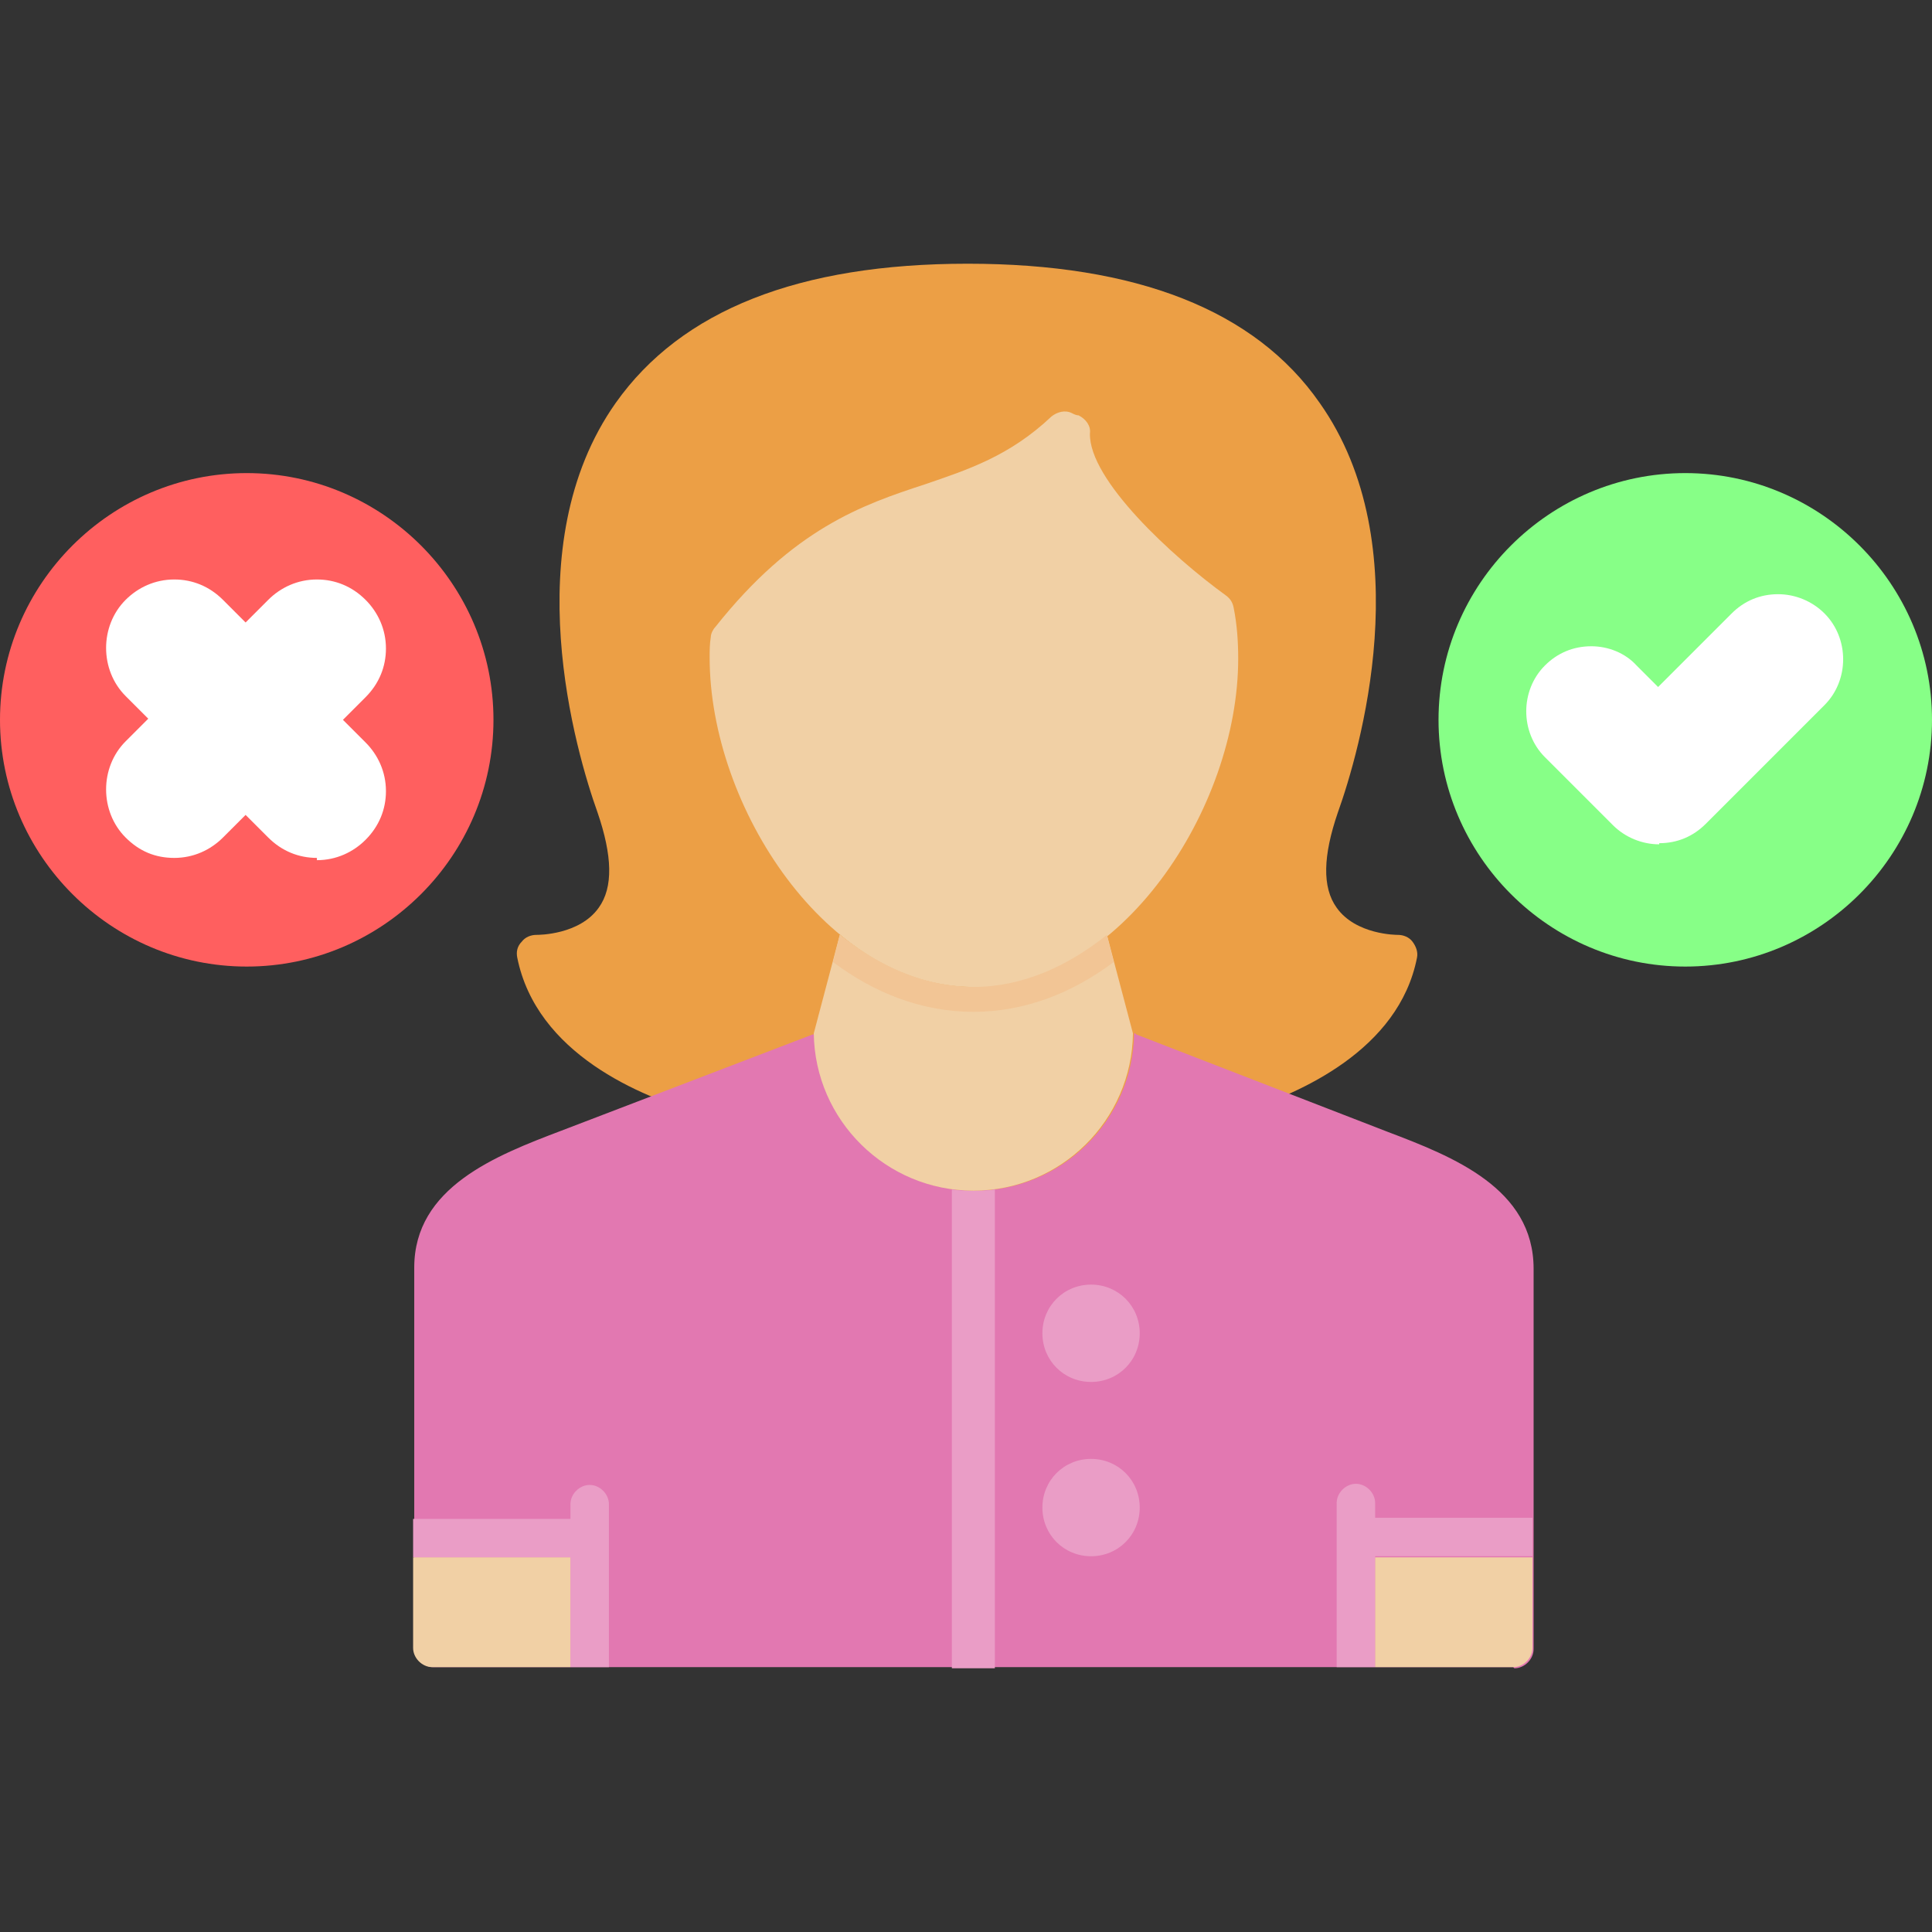
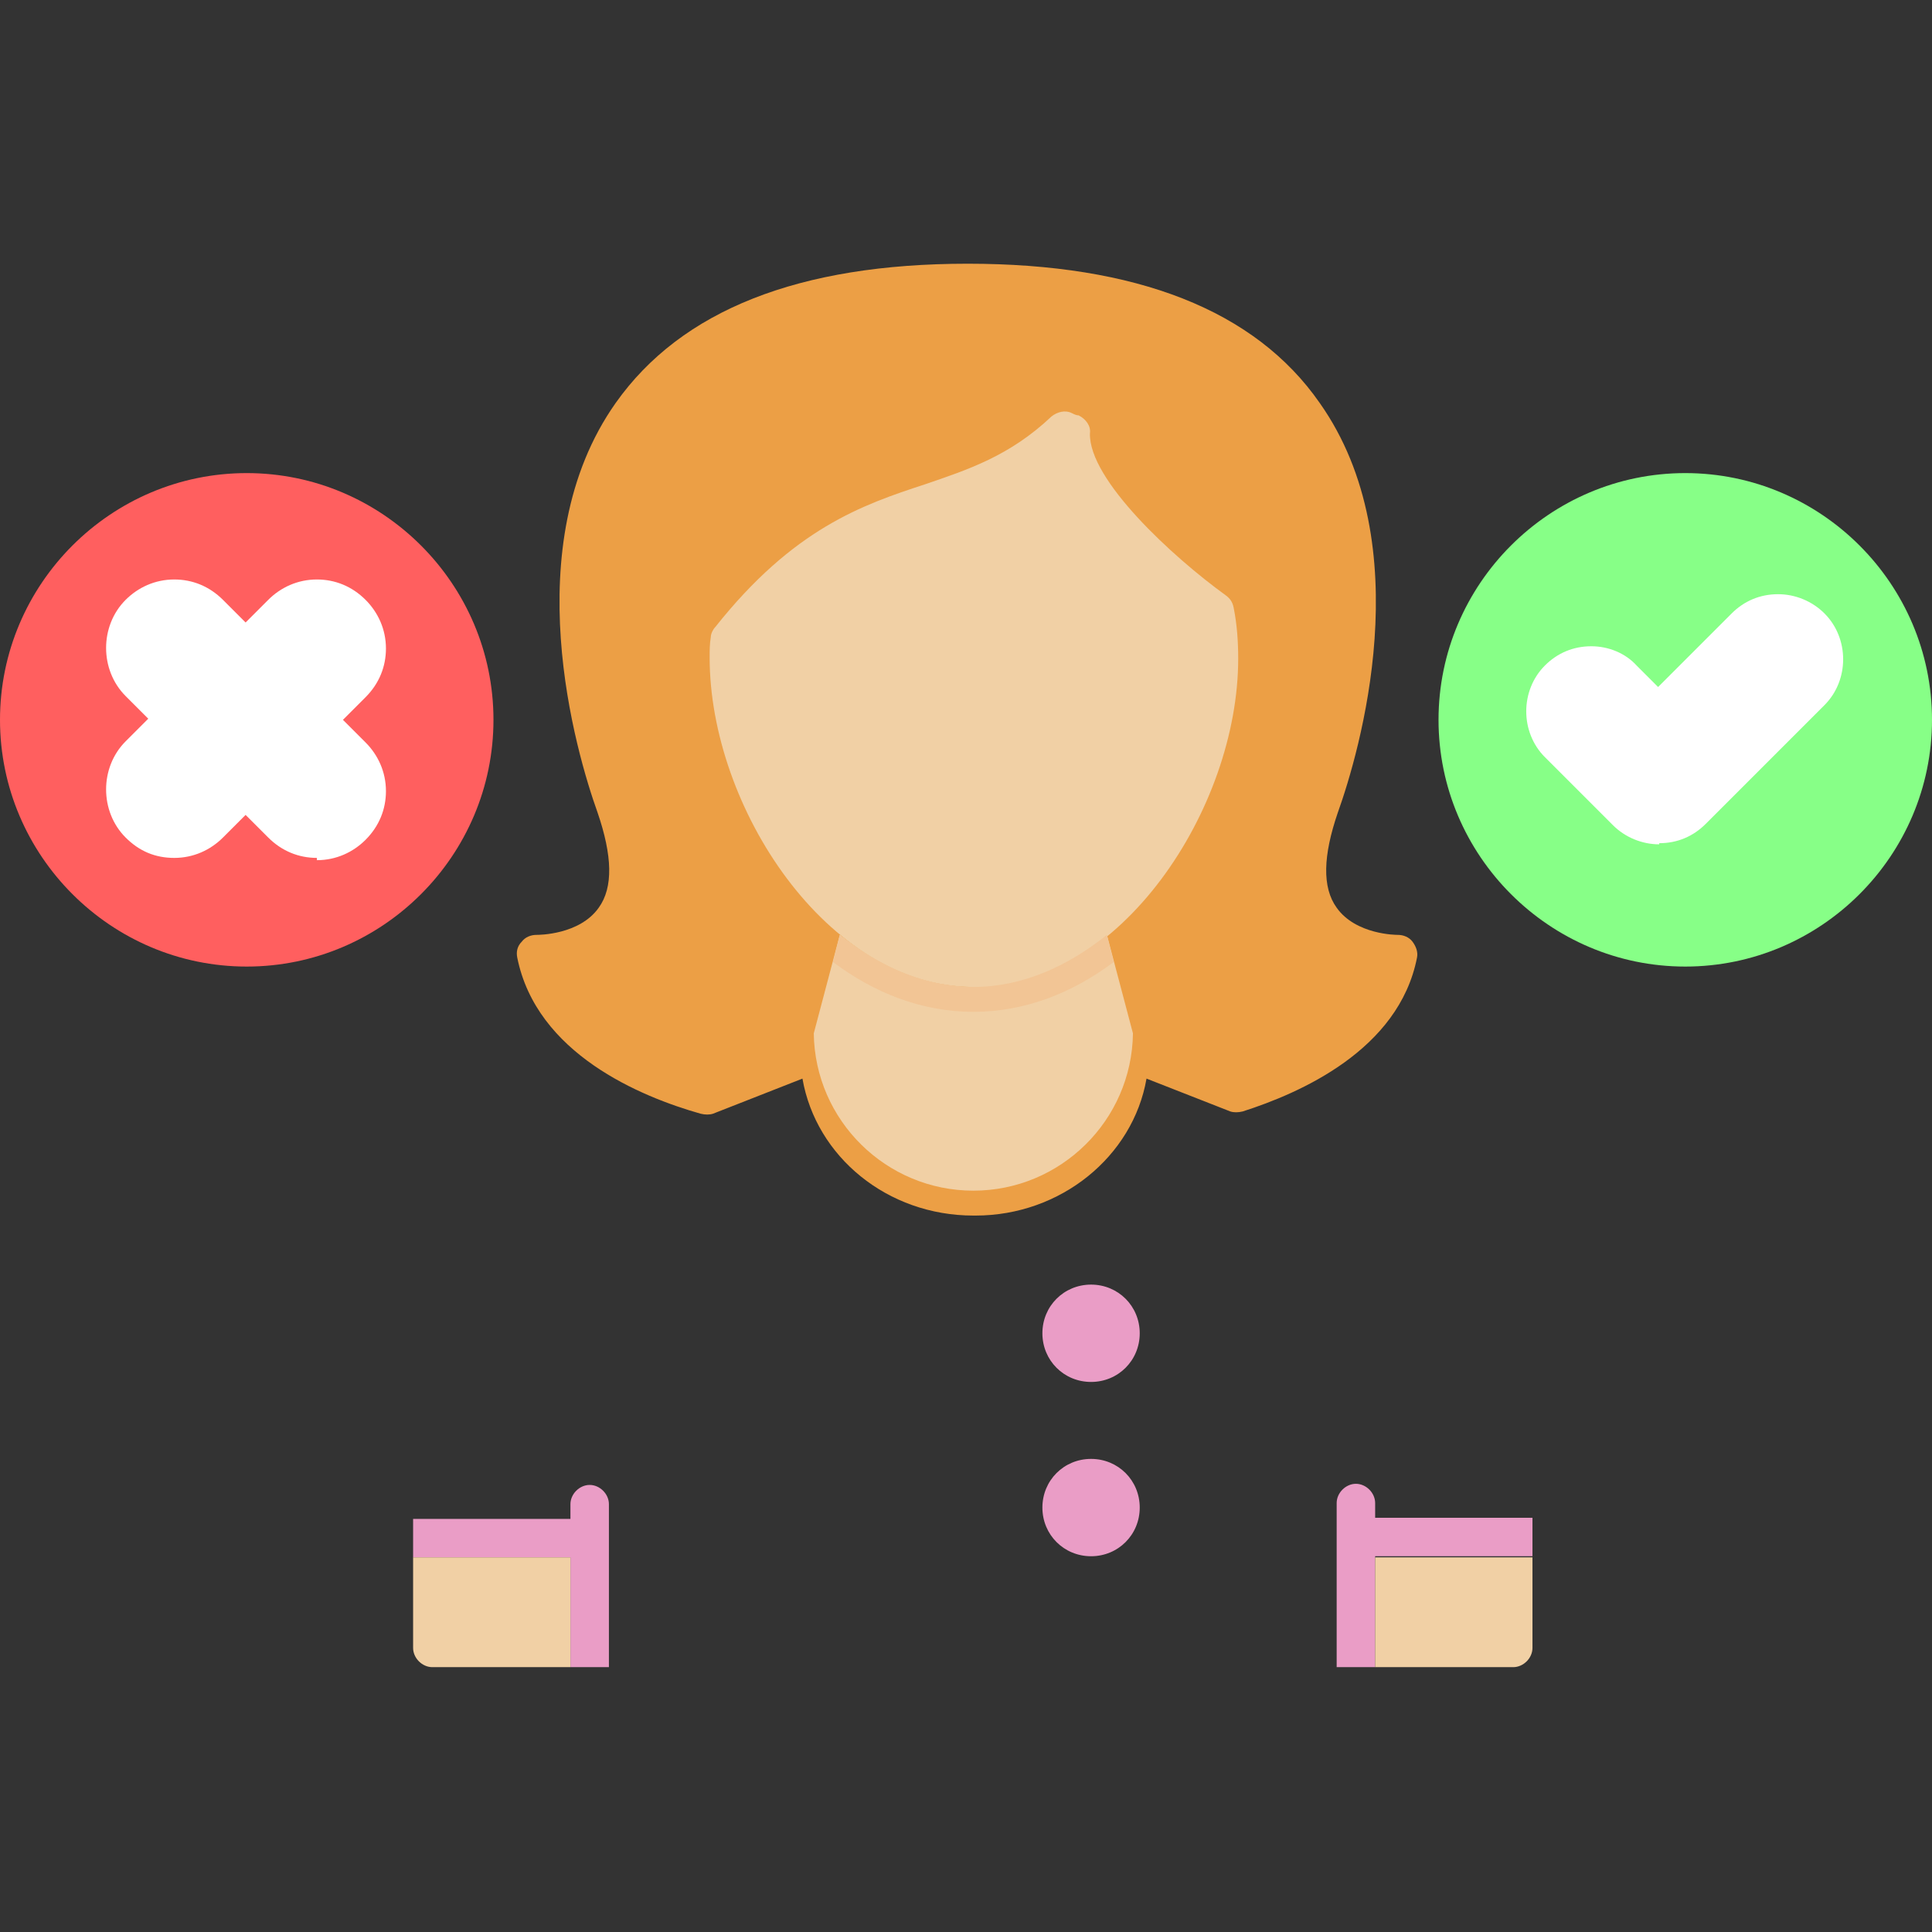
<svg xmlns="http://www.w3.org/2000/svg" clip-rule="evenodd" fill-rule="evenodd" height="1.707in" image-rendering="optimizeQuality" shape-rendering="geometricPrecision" text-rendering="geometricPrecision" viewBox="0 0 1.707 1.707" width="1.707in">
  <rect x="0" y="0" width="1.707" height="1.707" fill="#333333" stroke="none" />
  <g id="Layer_x0020_1">
    <g id="_526027104">
      <path id="_526028664" d="m1.489.854c-.12 0-.218-.098-.218-.218 0-.12.098-.218.218-.218.12 0 .218.098.218.218 0 .12-.098.218-.218.218z" fill="#87ff87" />
      <g>
        <path id="_526029120" d="m.86 1.074c-.076 0-.139-.052-.151-.121l-.079.031c-.003.001-.007.001-.011 0-.053-.015-.145-.053-.162-.138-.001-.005 0-.01.004-.014.003-.004.008-.006.013-.006.002 0 .038-0.0.055-.024.013-.018.012-.046-.001-.084-.019-.053-.073-.236.016-.362.058-.082.162-.123.311-.123.149 0 .254.041.311.123.089.126.035.309.016.362-.013.038-.014.066-.001.084.017.024.053.024.054.024.005 0 .01.002.013.006.003.004.005.009.004.014-.016.082-.104.12-.154.136-.004.001-.008.001-.011-0l-.074-.029c-.012.069-.076.121-.151.121z" fill="#ec9f45" />
        <path id="_526028496" d="m.86.872c-.129 0-.233-.159-.233-.291 0-.006 0-.012.001-.018 0-.003.002-.007.004-.009.069-.087.13-.108.185-.126.038-.013.075-.025.112-.06.005-.004.012-.006.018-.003.002.001.004.002.006.002.006.003.011.009.01.016-.001.041.073.109.12.143.004.003.006.006.007.011.003.015.004.03.004.045-0.0.132-.104.291-.233.291z" fill="#f1d0a5" />
-         <path id="_526027920" d="m1.337 1.473h-.465-.023-.466c-.009 0-.017-.008-.017-.017v-.336c0-.071.072-.099.13-.121l.222-.085c.001-0.0.001-0.0.002-.001.001.077.064.139.141.139.077 0 .14-.062.141-.139.001 0.0.001 0.0.002.001l.222.086c.058.022.129.05.129.121v.336c0.0.009-.008.017-.017.017z" fill="#e278b1" />
        <g fill="#ea9dc6">
-           <path id="_526027872" d="m.841 1.051c.006.001.012.001.019.001.006 0 .013-0.0.019-.001v.423h-.038v-.423z" />
          <path id="_526028256" d="m.538 1.473h-.034v-.097h-.139v-.034h.139v-.013c0-.009.008-.017.017-.017.009 0 .017.008.017.017v.03.114z" />
          <path id="_526028232" d="m1.215 1.473h-.034v-.114l-0-.001 0-.001v-.029c0-.009.008-.017.017-.017.009 0 .017.008.017.017v.013h.139v.034h-.139v.097z" />
        </g>
        <path id="_526028376" d="m1.001.913-.023-.087c-.035.028-.075.046-.118.046-.043 0-.083-.018-.118-.046l-.023.087c.001.077.064.139.141.139.077 0 .14-.062.141-.139z" fill="#f1d0a5" />
        <path id="_526028064" d="m.984.85-.006-.024c-.035.028-.075.046-.118.046-.043 0-.083-.018-.118-.046l-.006.024c.036.027.078.044.124.044.046 0 .088-.017.124-.044z" fill="#f2c595" />
      </g>
      <path id="_526027200" d="m1.466.746c-.015 0-.03-.006-.041-.017l-.06-.06c-.022-.022-.022-.059 0-.081.011-.011.025-.017.041-.017.015 0 .03.006.04.017l.019.019.065-.065c.011-.011.025-.017.041-.017h0c.015 0 .03.006.041.017.022.022.022.059 0 .081l-.105.105c-.011.011-.025.017-.041.017z" fill="#fff" />
      <path id="_526027656" d="m.218.854c-.12 0-.218-.098-.218-.218 0-.12.098-.218.218-.218.12 0 .218.098.218.218 0 .12-.098.218-.218.218z" fill="#ff5f5f" />
      <path id="_526027128" d="m.28.758c-.016 0-.031-.006-.043-.018l-.02-.02-.02.02c-.011.011-.026.018-.043.018s-.031-.006-.043-.018c-.023-.023-.023-.062-0-.085l.02-.02-.02-.02c-.023-.023-.023-.062 0-.085.011-.011.026-.018.043-.018.016 0 .031.006.043.018l.02.02.02-.02c.011-.011.026-.018.043-.018.016 0 .031.006.043.018.011.011.018.026.018.043 0 .016-.006.031-.018.043l-.02.02.02.02c.011.011.018.026.018.043 0 .016-.006.031-.018.043-.011.011-.026.018-.043.018z" fill="#fff" />
      <path id="_526026984" d="m.964 1.221c-.024 0-.043-.019-.043-.043 0-.024.019-.043.043-.043.024 0 .043.019.043.043 0 .024-.019.043-.043.043z" fill="#ea9dc6" />
      <path id="_526026960" d="m.964 1.375c-.024 0-.043-.019-.043-.043 0-.024.019-.043.043-.043.024 0 .043.019.043.043 0 .024-.019.043-.043.043z" fill="#ea9dc6" />
      <g fill="#f1d0a5">
        <path id="_526027584" d="m.504 1.473v-.097h-.139v.08c0 .009.008.017.017.017h.122z" />
        <path id="_526027392" d="m1.354 1.456v-.08h-.139v.097h.122c.009 0 .017-.008.017-.017z" />
      </g>
    </g>
  </g>
</svg>